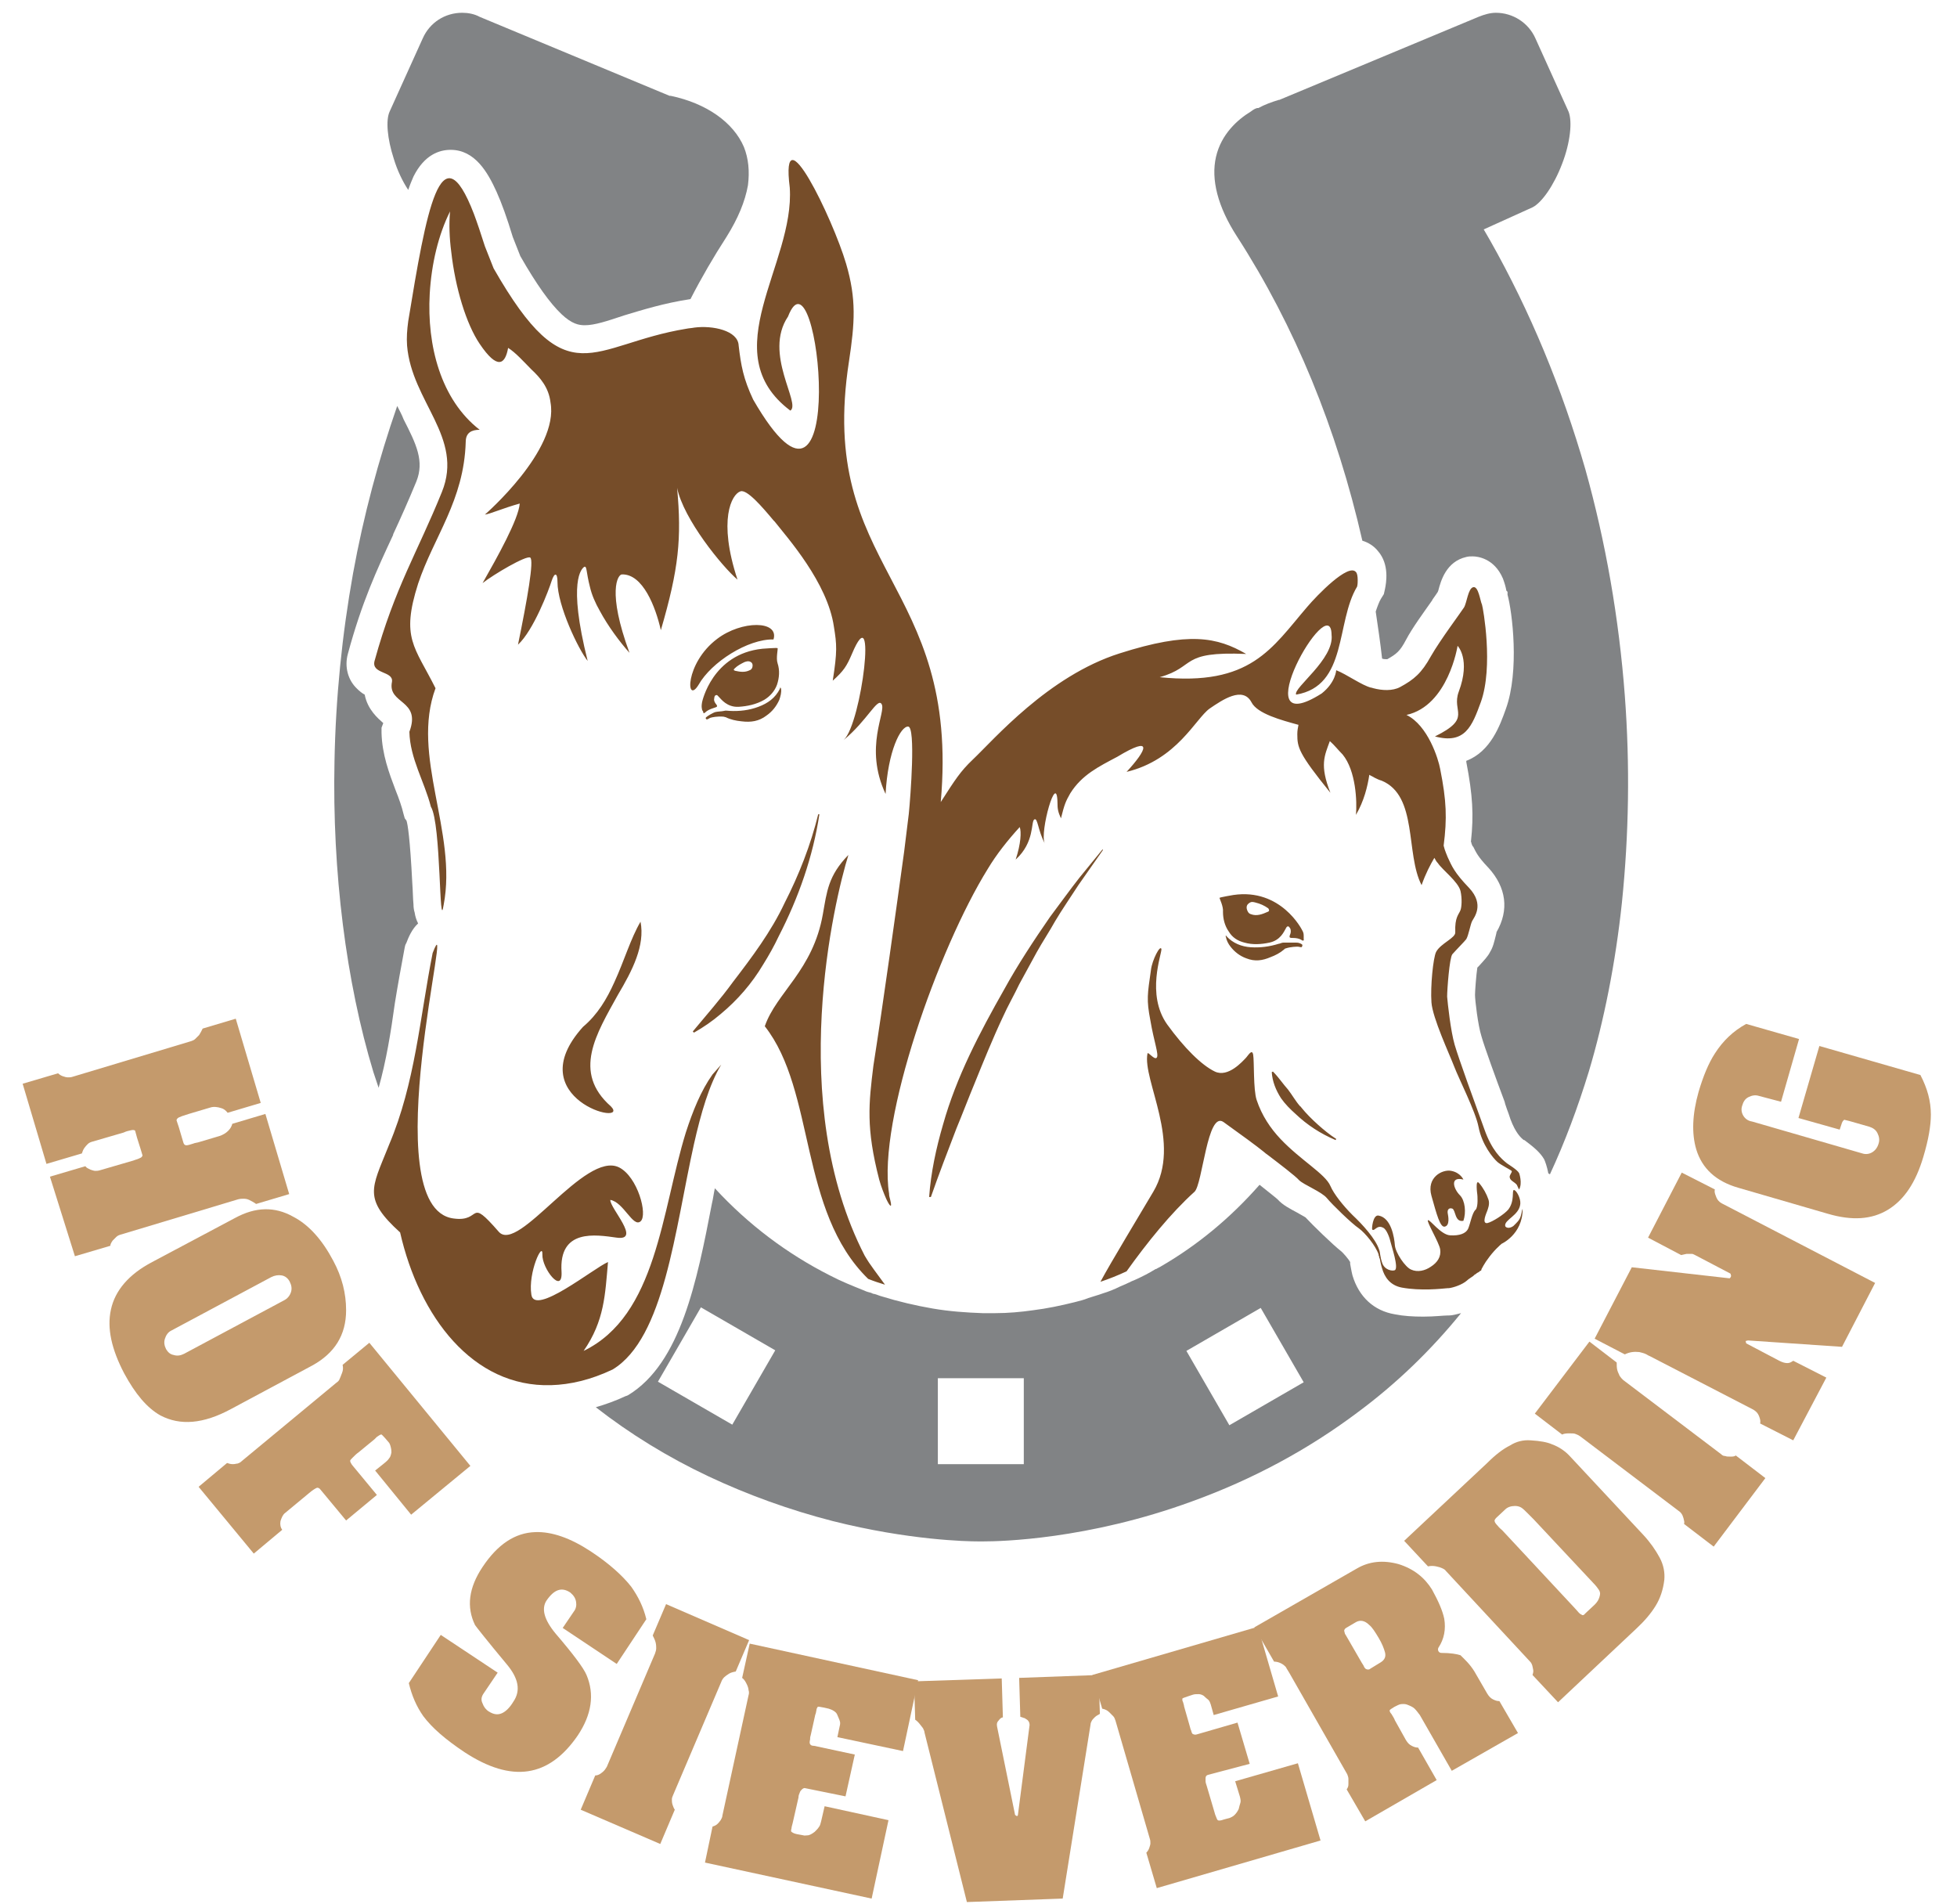
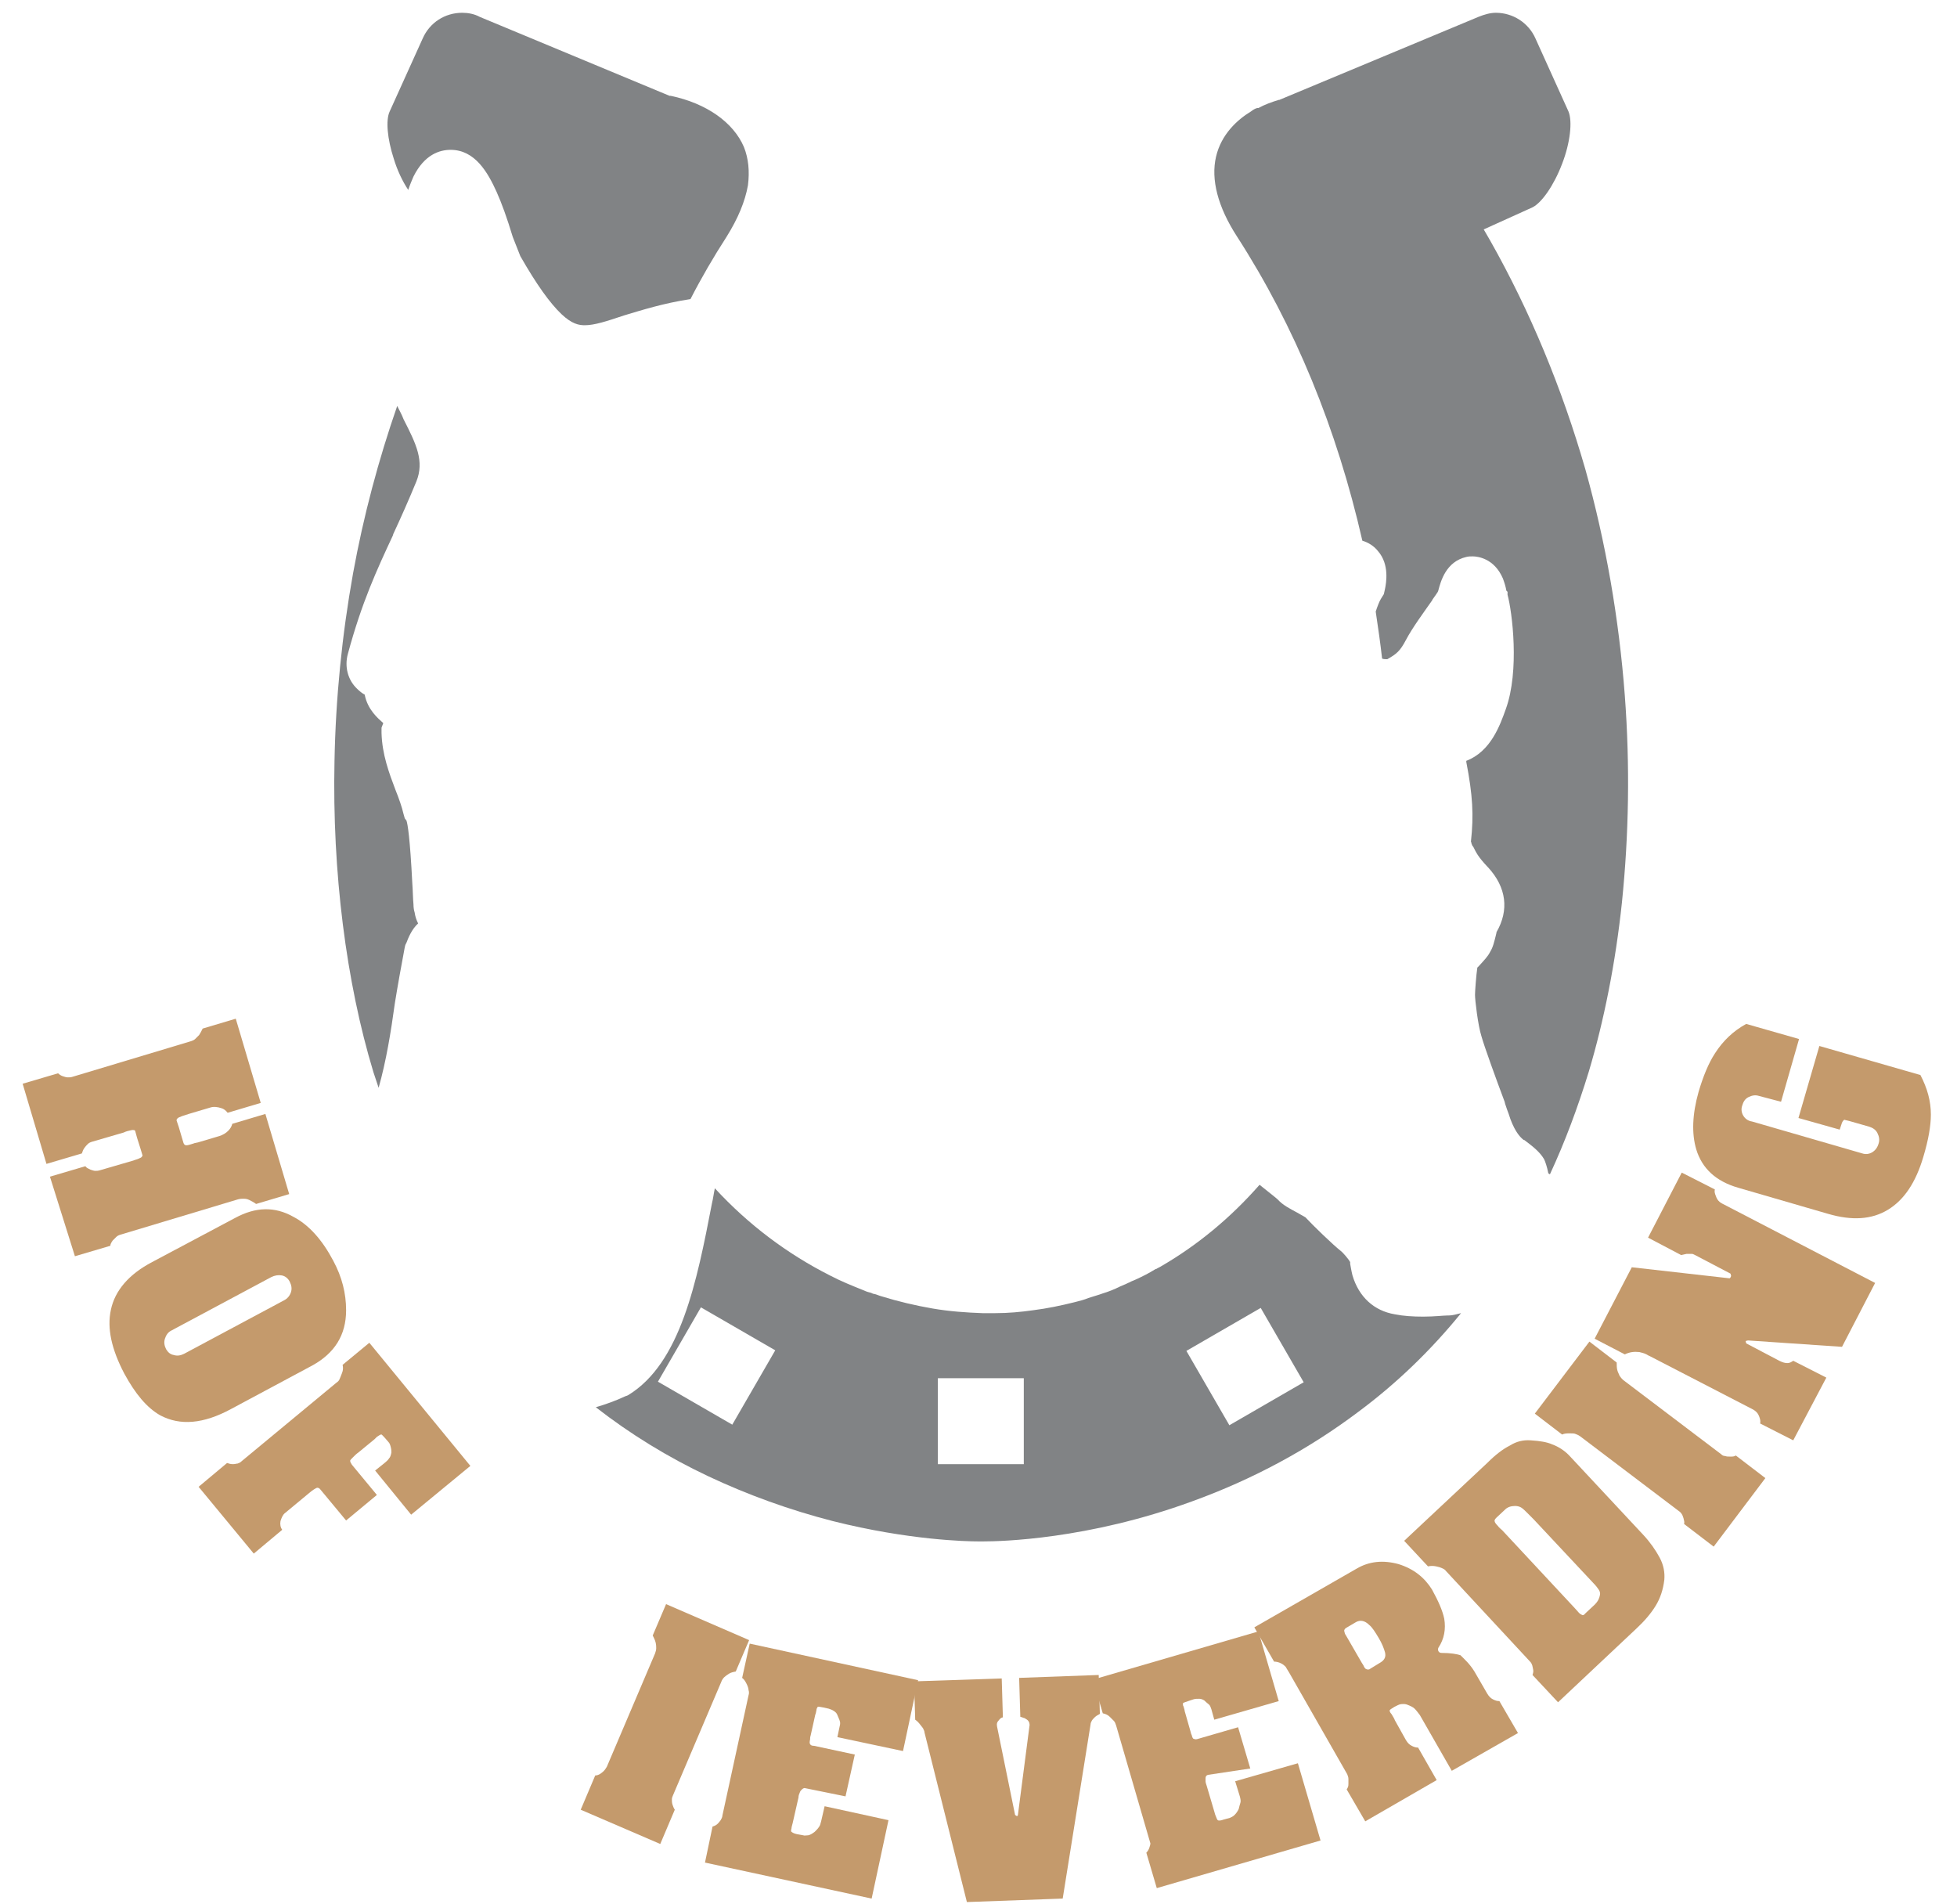
<svg xmlns="http://www.w3.org/2000/svg" version="1.1" id="Ebene_1" x="0px" y="0px" viewBox="0 0 337 327.8" style="enable-background:new 0 0 337 327.8;" xml:space="preserve">
  <style type="text/css">
	.st0{fill:#818385;}
	.st1{fill:#764D29;}
	.st2{fill:#C49A6C;}
</style>
  <path class="st0" d="M169.4,265.4c-0.3,0-0.4,0-0.4,0h-0.1l0,0l0,0l0,0l0,0h-0.1c0,0-0.2,0-0.4,0c-1.9,0-11.9-0.2-25-3.5  c-7.4-1.9-14.6-4.5-21.4-7.7c-7-3.3-13.5-7.3-19.4-11.9c1.7-0.5,3.4-1.1,5.1-1.9l0.3-0.1l0.2-0.1c9-5.5,11.8-19.5,14.4-33  c0.2-0.8,0.3-1.7,0.5-2.6c5.8,6.3,12.5,11.3,19.8,15c1.9,1,3.9,1.8,5.9,2.6c0.4,0.2,0.8,0.3,1.2,0.4c0.2,0.1,0.4,0.2,0.6,0.2  c0.4,0.1,0.8,0.3,1.2,0.4c2.9,0.9,5.9,1.6,8.8,2.1c2.9,0.5,5.8,0.7,8.6,0.8c0.3,0,0.6,0,0.9,0c0.4,0,0.9,0,1.3,0  c2.2,0,4.4-0.2,6.5-0.5c2.4-0.3,4.8-0.8,7.2-1.4c0.8-0.2,1.6-0.4,2.3-0.7c0.9-0.3,1.7-0.5,2.5-0.8c1-0.3,2-0.7,3-1.2  c0.2-0.1,0.5-0.2,0.7-0.3c0.3-0.1,0.6-0.3,0.9-0.4c0.3-0.2,0.7-0.3,1.1-0.5c1.1-0.5,2.3-1.1,3.4-1.8h0.1c0.3-0.2,0.6-0.3,0.9-0.5  c6.2-3.6,11.9-8.3,16.9-14c1.5,1.2,2.9,2.3,3.1,2.5c0.9,1,2.1,1.6,3.4,2.3l0,0c0.3,0.2,1.1,0.6,1.4,0.8c1.3,1.4,4.7,4.7,6.1,5.8  c0.4,0.3,1.4,1.5,1.6,1.9l0,0v0.1v0.1v0.1c0.1,0.5,0.2,1.2,0.4,2c1.1,3.7,3.7,6.1,7.3,6.7c1.5,0.3,3.1,0.4,4.9,0.4  c1.9,0,3.5-0.2,4.2-0.2h0.2l0,0c0.6,0,1.3-0.2,2.1-0.4c-5.2,6.4-11.1,12.1-17.7,17c-8.5,6.4-18.1,11.6-28.6,15.4  C187.3,265.1,172.2,265.4,169.4,265.4z M161.5,252.1h14.8v-14.8h-14.8V252.1z M204.3,232.6l7.4,12.8l12.8-7.4l-7.4-12.8L204.3,232.6  z M113.3,237.9l12.8,7.4l7.4-12.8l-12.8-7.4L113.3,237.9z M266.6,202v-0.1c-0.2-1-0.5-1.9-0.7-2.3c-0.7-1.2-1.8-2.1-3.4-3.3  c0,0,0,0-0.1,0c-0.5-0.4-1.4-1.2-2.3-3.6l-0.3-0.9c-0.2-0.5-0.4-1.1-0.6-1.7l-0.1-0.4c-1.5-4-3.5-9.5-4-11.3  c-0.6-1.9-1.1-6.2-1.1-7.1c0-0.6,0.2-3.4,0.4-4.7c0.1-0.1,0.2-0.2,0.3-0.3c0.9-1,1.5-1.6,1.9-2.4c0.5-0.8,0.7-1.7,1-2.9  c0-0.1,0.1-0.3,0.1-0.5c2.2-3.8,1.7-7.7-1.4-11.1l0,0l-0.1-0.1c-1.7-1.8-2-2.5-2.5-3.5l-0.1-0.1c-0.1-0.1-0.1-0.3-0.2-0.4v-0.1  c0-0.1-0.1-0.2-0.1-0.3c0.5-4.6,0.3-8-0.8-13.7l0,0c0,0,0-0.1,0-0.2c4.2-1.6,5.8-6.1,6.8-8.9c2.4-6.6,1.1-16.8,0.3-19.7v-0.5  l-0.2-0.2c-0.1-0.6-0.3-1.3-0.6-2.1c-1.5-3.5-4.4-3.8-5.2-3.8c-0.4,0-0.7,0-1.1,0.1c-3.5,0.8-4.4,4.2-4.8,5.7l0,0  c0,0.1-0.1,0.2-0.1,0.3c-0.2,0.3-0.6,0.9-0.9,1.3l-0.1,0.2c-1.4,2-3.4,4.7-4.5,6.8c-1,1.9-1.6,2.4-3.2,3.3c0,0-0.1,0-0.2,0  c-0.2,0-0.4,0-0.7-0.1c-0.3-2.7-0.7-5.4-1.1-8.1c0.3-0.9,0.6-1.7,0.9-2.2l0.5-0.8l0.2-0.9c0.2-1,0.8-4.2-1.2-6.5  c-0.7-0.9-1.7-1.5-2.7-1.8C230.2,73.8,223,56.2,213,40.7c-3.3-5.1-4.5-9.8-3.6-13.7s3.7-6.4,6-7.8l0,0l0,0c0.4-0.3,0.7-0.5,1.1-0.6  h0.1h0.1c1.1-0.6,2.2-1,3.5-1.4h0.1l34.3-14.3l0,0c1-0.4,2-0.7,3-0.7c2.9,0,5.6,1.7,6.8,4.4l5.7,12.6c0.7,1.7,0.3,5.4-1.1,9  c-1.4,3.7-3.5,6.7-5.1,7.5l-8.4,3.8l1.1,1.9c6.9,12.2,12.4,25.5,16.4,39.4c3.5,12.5,5.8,25.7,6.8,39c0.9,12,0.7,23.9-0.5,35.6  c-1.1,10.4-3.1,20.4-5.7,29.1c-1.9,6.2-4.1,12.1-6.7,17.7L266.6,202z M65.2,187.3c-0.3-0.9-0.6-1.8-0.9-2.7  c-4.7-15.5-7.1-34.5-6.7-53.5c0.2-10.9,1.3-21.8,3.2-32.4c1.8-9.9,4.4-19.6,7.6-28.8c0.4,0.8,0.8,1.5,1.1,2.3l0,0  c2.2,4.3,3.6,7.2,2.2,10.7c-1.4,3.4-2.7,6.3-4,9.1v0.1c-2.8,6-5.4,11.6-7.8,20.5c-0.6,2.2,0,4.5,1.6,6c0.4,0.4,0.9,0.8,1.3,1  c0.5,2.6,2.3,4.1,3.2,4.9l-0.3,0.8v0.9c0.1,3.7,1.3,6.9,2.4,9.8l0,0c0.6,1.5,1.1,2.9,1.4,4.2l0.2,0.7l0.3,0.4  c0.2,0.6,0.6,2.9,1,10.8l0,0c0.1,1.3,0.1,2.6,0.2,3.6c0,0.6,0.1,1.1,0.2,1.4c0.1,0.7,0.3,1.3,0.6,1.9c-1.1,1-1.7,2.5-2,3.3l-0.2,0.4  l-0.1,0.4c-0.6,3.2-1.2,6.5-1.7,9.6C67.3,177.8,66.5,182.7,65.2,187.3z M100.7,56c-1,0-2.2-0.2-4-1.9c-2-1.9-4.3-5.1-7.1-10  l-1.3-3.3c-1-3.3-1.9-5.8-2.8-7.8c-1.5-3.3-3.7-7.2-7.9-7.2c-1.9,0-4.5,0.8-6.4,4.6c-0.3,0.7-0.6,1.4-0.9,2.3  c-1-1.5-1.9-3.4-2.5-5.4c-1.1-3.4-1.4-6.6-0.7-8.1l5.7-12.6c1.2-2.7,3.8-4.4,6.8-4.4c1,0,2.1,0.2,3,0.7l0,0l32.7,13.6h0.2  c6.2,1.3,10.8,4.6,12.6,8.8c0.8,2,1,4.2,0.7,6.6c-0.5,2.8-1.7,5.7-3.7,8.9c-2.2,3.4-4.3,7-6.2,10.7c-4.6,0.7-8.4,1.9-11.4,2.8l0,0  C104.5,55.3,102.4,56,100.7,56z" />
-   <path class="st1" d="M224.2,160.1c0,0-3.6-7.2-11.8-6c0,0-2.4,0.4-2.4,0.5s0.7,1.5,0.6,2.4c0,1.2,0.3,2.4,1,3.4  c0.6,1,1.5,1.6,2.7,1.9c1.4,0.4,2.9,0.3,4.3,0c1.9-0.4,2.5-1.9,2.8-2.4c0.1-0.2,0.2-0.4,0.4-0.4s0.3,0.3,0.4,0.4  c0.1,0.3,0.1,0.6,0,0.9c-0.3,0.7-0.1,0.7,0.5,0.7c0.5,0,1.1,0.1,1.5,0.4c0.1,0.1,0.4,0.1,0.3-0.2c0-0.1,0-0.3,0-0.4  C224.5,160.8,224.5,160.6,224.2,160.1z M218.3,157c-0.9,0.4-1.9,0.8-2.9,0.4c-0.4-0.1-0.6-0.5-0.7-0.9c-0.1-0.5,0.1-0.8,0.4-1  c0.4-0.3,0.7-0.2,1.1-0.1c0.8,0.2,1.5,0.5,2.2,1C218.6,156.7,218.6,156.9,218.3,157z M261.9,209.3c-0.2,0.8-0.7,1.2-1.3,1.8  c-0.7,0.5-1.3,0.3-1.4,0c-0.2-1.1,2.4-1.8,2.6-3.8c0.1-1-0.7-2.4-1.1-2.4s0.2,1.9-1,3.4c-0.7,0.8-2.7,2.1-3.6,2.3  c-1,0.1-0.1-1.8,0-2.1s0.5-1.2,0.2-2c-0.3-0.9-0.9-2-1.6-2.8s-0.3,2-0.3,2s0.2,2.1-0.3,2.6c-0.6,0.5-0.9,2.4-1.3,3.3  c-0.4,0.8-1.5,1.2-3.1,1.1s-3.5-2.8-3.8-2.6s1.9,3.8,2.1,5c0.2,1.3-0.5,2.3-1.6,3c-1,0.7-2.3,1-3.4,0.5c-1-0.4-2.7-2.9-2.8-4.2  c-0.1-1.3-0.6-4.7-2.8-5.1c-1-0.2-1.2,2.3-1.1,2.4c0.4,0.4,0.8-0.9,1.9-0.3c0.6,0.3,1.1,1.7,1.3,2.6c0.1,0.5,1.4,4.3,0.7,4.7  c-0.4,0.2-1.8,0-2.2-1.3c-0.4-1.2-0.3-1.7-0.5-2.2c-0.6-1.9-2.9-4.4-4.6-6c-1.6-1.6-3.2-3.6-3.8-5c-0.9-2.1-5.1-4.4-8.6-8.1  c-1.7-1.8-3.2-4-4.1-6.7c-0.6-1.8-0.4-6.7-0.6-7.8c-0.2-1.1-0.9,0.2-1.3,0.6c-0.5,0.5-3,3.4-5.3,2.3s-5.3-4.1-8.2-8.1  c-3.7-5.2-0.9-12.2-1-13c-0.2-0.8-1.6,1.9-1.8,3.6c-0.6,4.2-0.8,5.1-0.1,8.7c0.6,3.6,1.5,5.9,1.1,6.4s-1.5-1.1-1.6-0.7  c-0.9,4.6,6,15.4,1,23.8c-2,3.4-7.4,12.3-9.1,15.5c1.5-0.5,3-1.1,4.5-1.8c3.5-4.9,7.6-10,11.7-13.7c1.4-1.3,2.2-14,5-12  s5.8,4.2,6.9,5.1c0.2,0.2,0.5,0.4,0.9,0.7c1.7,1.3,4.6,3.5,5.2,4.2c0.8,0.8,3.9,2,4.8,3.1c0.9,1.1,4.3,4.4,5.5,5.2  c1.1,0.8,2.9,3,3.4,4.5v0.1c0,0.1,0.1,0.2,0.1,0.3l0,0c0,0.1,0,0.2,0.1,0.3c0.1,0.5,0.2,1.1,0.4,1.7c0.4,1.4,1.3,2.9,3.4,3.3  c3.3,0.6,6.8,0.2,7.9,0.1c0.1,0,0.2,0,0.2,0c0.8-0.1,2.3-0.6,3.1-1.3c0.3-0.3,0.7-0.5,1.1-0.8l0.1-0.1c0.1-0.1,0.2-0.2,0.3-0.2l0,0  c0.1-0.1,0.2-0.2,0.4-0.3c0.1,0,0.1-0.1,0.2-0.1l0.1-0.1c0.1-0.1,0.1-0.1,0.2-0.1l0,0l0,0l0,0c0.1-0.1,0.1-0.1,0.1-0.2  s0.1-0.2,0.2-0.4c0-0.1,0.1-0.1,0.1-0.2c0.5-0.9,1.6-2.4,2.7-3.4c0.1-0.1,0.1-0.1,0.2-0.2c0.1-0.1,0.2-0.1,0.2-0.2  c0,0,3.7-1.6,3.7-6C262.1,208.2,262.1,208.6,261.9,209.3z M224.2,162.6c-0.3-0.2-0.6-0.3-1-0.3s-0.7,0-1.1,0c-0.4,0-0.7,0-1.1,0  c-0.3,0-0.6,0.2-0.8,0.2c-1.6,0.5-3.2,0.7-4.8,0.6s-3.1-0.7-4.2-1.9c0,0-0.1-0.2-0.1-0.1c0,0-0.1,0.1,0,0.2c0.1,0.6,0.4,1.2,0.8,1.7  c0.7,0.9,1.6,1.6,2.7,2c1.5,0.6,2.8,0.4,4.2-0.2c0.8-0.3,1.6-0.7,2.3-1.3c0.1-0.1,0.2-0.2,0.3-0.2c0.9-0.3,1.9-0.3,2.1-0.3  c0.2,0,0.7,0.2,0.7,0C224.3,162.8,224.3,162.7,224.2,162.6z M226.9,193.6c-1-0.9-2-1.9-2.8-2.9c-0.1-0.1-0.1-0.2-0.2-0.2  c-0.8-0.9-1.4-2-2.1-2.9c-0.9-1-1.6-2.1-2.6-3.1l-0.2,0.1c0.1,1.6,0.7,3.1,1.6,4.5c0.7,1,1.6,1.9,2.5,2.7l0,0c2,1.9,4.3,3.4,6.9,4.5  l0.1-0.2C229,195.4,227.9,194.5,226.9,193.6z M261.6,202c-0.3-0.6-2-1.6-2.1-1.7c-1-0.8-2.6-2.2-3.9-5.9c-1.6-4.4-4.4-12.1-5.1-14.5  s-1.2-7.1-1.3-8.3c0-1.2,0.4-6.7,0.9-7.3c0.8-0.9,2.1-2.2,2.4-2.6c0.4-0.7,0.7-2.5,1-3.1s2.2-2.8-0.5-5.7c-2.6-2.7-3-3.8-3.7-5.3  c-0.1-0.3-0.5-1.1-0.7-2c0.6-4.7,0.5-7.7-0.6-13.2c-0.3-1.7-2.1-7.5-5.8-9.3c7.2-1.6,8.8-11.9,8.8-11.9s2.3,2.3,0.2,7.9  c-1.3,3.5,2.4,4.5-4.1,7.7c5.2,1.4,6.4-1.8,7.9-5.9c2.2-6.1,0.4-16.2,0.2-16.8c-0.3-0.6-0.6-3.2-1.5-3s-1.1,2.7-1.6,3.5  s-4.1,5.6-5.7,8.4c-1.6,2.9-2.9,4-5.3,5.3c-1.3,0.7-3.1,0.6-4.6,0.2c-0.1,0-0.2-0.1-0.4-0.1c-1.6-0.4-4.2-2.3-6-3c0,0-0.1,2.1-2.5,4  c-13.9,8.8,1.6-18.4,1.7-10.1c0.5,4.2-6.7,9.2-6.1,10.3c8.9-1.5,6.8-12.5,10.5-18.6c0.1-0.4,0.1-0.8,0.1-1.1l0,0  c0-0.7-0.1-1.2-0.3-1.4c-1.3-1.6-6.7,4-8.4,6c-6.1,7.1-9.7,13.7-25.4,12.1c6.4-1.8,3.3-4.5,14.9-4c-5-2.9-9.9-3.9-21.8-0.1  c-12.3,3.9-21.7,14.9-25.3,18.3c-2.1,2-3,3.4-5.5,7.3c3.4-38.2-21.4-39.8-15.8-75.9c1-6.6,1.3-10.7-0.5-16.8  c-2.3-7.8-11.4-26.6-9.7-13.1c0.9,13.2-13.2,28.4,0.1,38.4c1.9-1.2-4.7-9.8-0.4-16.2c5.3-13.7,10.9,43.6-6,14.3  c-1.7-3.6-2.1-5.9-2.5-9.3c-0.1-2.6-4.5-3.5-7.6-3.1c-0.5,0.1-0.9,0.1-1.4,0.2c-16.5,2.7-20.4,12-33.2-10.4l-1.5-3.8  c-0.7-2.2-1.3-4-1.9-5.6c-5.7-14.8-8.2-0.4-11.3,18.5c-0.2,1.5-0.3,2.8-0.2,4.2c0.8,9.7,9.8,15.8,6,25.2  c-4.2,10.4-8.1,16.4-11.6,29.1c-0.6,2.3,3.3,1.7,3,3.6c-0.8,3.9,5.1,3,3,8.6c0.1,4.6,2.6,8.6,3.7,12.9c1.8,2.9,1.4,22.2,2.2,16.9  c2.4-12.5-5.7-25.7-1.4-37.3c-3.6-7.2-6-8.6-3-18c2.7-8.1,7.9-14.3,8.2-24.4c0-1.6,1-2.1,2.4-2.1c-6.7-5.2-9.1-14.5-8.6-23.4  c0.3-5.2,1.5-10.2,3.5-14.2c-0.2,2.2-0.1,4.6,0.2,6.9c0.7,6.3,2.6,12.5,4.9,15.9c3.1,4.6,4.4,3.5,4.9,0.7c1.3,0.8,2.8,2.5,4,3.7  c1.5,1.4,3,3.1,3.3,5.7c1.5,8.2-11.3,19.3-11.3,19.3c0.9-0.1,3.1-1.1,6-1.9c-0.2,2.7-3.9,9.3-6.4,13.7c1.9-1.5,7.5-4.8,8.2-4.4  s-0.5,7.2-2.1,15c2.7-2.5,5.3-9.4,5.8-11c0.5-1.5,1-1.4,1,0.2c0,4.1,3.6,11.6,5.2,13.6c-3.5-13.9-1-15.9-0.6-16.2  c0.5-0.2,0.3,0.8,1,3.5c0.3,1.3,0.9,2.7,1.7,4.1c1.4,2.6,3.4,5.3,5.1,7.2c-3.9-10.6-2-13.5-1.3-13.5c3.6-0.1,5.8,5.6,6.7,9.6  c3.1-10.6,3.6-15.8,2.8-24.5c1.1,5.4,7.8,13.6,10.4,15.8c-3.4-10.3-1-14.7,0.5-15.2c1.1-0.4,3.7,2.6,5.7,5c0.1,0.1,0.1,0.1,0.2,0.2  c2.2,2.8,9.1,10.5,10.2,18.1c0.5,3.1,0.6,4.2-0.2,9.3c1.9-1.7,2.4-2.5,3.3-4.6c4.4-10.5,1.7,11.9-1.4,14.8c4-3.3,5.8-7.3,6.5-6.2  c0.9,1.3-3.1,7.4,0.7,15.5c0.4-7.4,2.6-11.7,3.9-11.6s0.4,12,0.1,15c-0.1,0.8-0.4,3.2-0.8,6.5c-1.3,9.5-3.7,26.7-5.3,36.9  c-0.8,6.5-1.3,10.7,1,19.6c0.3,1.1,0.8,2.4,1.2,3.3c0.6,1.3,1.1,1.8,0.7,0.2c-0.1-0.4-0.2-0.7-0.2-1.1c-2-12.6,8.5-42.2,17-55.9  c1.5-2.5,3.4-4.9,5.5-7.2c0.3,0.8,0.2,2.9-0.7,5.6c3.3-3,2.6-6.5,3.2-6.9c0.6-0.4,0.6,1.8,1.8,4.1c-0.9-1.9,2.1-12.6,2.2-7  c0,1.1,0.1,1.6,0.6,2.7c0.6-2.4,0.8-2.9,1.6-4.3c2-3.2,4.9-4.6,8.1-6.3c6.3-3.8,5.1-1.2,1.6,2.6c8.7-2.1,11.9-9.2,14.3-10.9  c2.2-1.5,5.7-3.9,7.2-1.1c1,2,5.2,3.1,8.1,3.9c-0.1,0.5-0.2,1-0.2,1.6c0,2.3,0.2,3.3,5.7,10.1c-1.9-4.8-1-6.4-0.1-8.9  c0.8,0.7,1.4,1.5,2.2,2.3c2.3,2.8,2.5,8.1,2.3,10.4c1.4-2.4,2-4.9,2.3-6.9c0.3,0.2,0.6,0.3,0.9,0.5c0.4,0.2,0.8,0.4,1.2,0.5  c6.3,2.6,4.1,12.6,6.9,18c0.7-2,1.5-3.5,2.2-4.7c0.2,0.4,0.4,0.7,0.6,0.9c0.8,1.2,3.5,3.2,3.9,4.8c0.3,1.3,0.2,2.8,0,3.3  c-0.3,0.8-1,1.2-0.9,3.8c0.1,1-2.5,1.9-3.3,3.4c-0.5,1-1,5.9-0.8,8.7c0.2,2.7,3.1,8.9,3.9,11s3.7,7.8,4.2,10.4  c0.6,3.1,2.5,5.4,3.3,6.1c0.6,0.5,2.2,1.3,2.4,1.5s-0.5,0.8-0.3,1.2c0.1,0.5,0.8,0.7,1.2,1.2c0.1,0.2,0.4,0.9,0.4,0.8  C262.2,203.7,261.6,202,261.6,202z M251.4,205.8c-1.1-1.1-1.8-3.3,0.6-2.7c0,0-0.5-1.2-2.1-1.5c-1.5-0.3-4.3,1.1-3.4,4.3  s1.5,5.5,2.3,5.3c0.9-0.2,0.6-1.8,0.5-2.3c-0.1-0.6,0.2-1,0.8-0.8c0.6,0.3,0.4,2.4,1.9,2.1C252.5,208.8,252.3,206.7,251.4,205.8z   M148.9,216.2c-13.6-26.4-5.2-61.3-2.8-69c-3.5,3.6-3.7,6.3-4.4,10.2c-1.7,9.7-8,13.5-10,19.3c8.8,11.2,5.8,31.8,17.8,43.5  c1,0.4,1.9,0.7,2.9,1C149,216.6,149.6,217.3,148.9,216.2z M122.7,185c-2,2.8-3.4,6.3-4.6,10c-4.2,13.6-5,31.5-17.6,37.6  c3.6-5.2,3.7-9.7,4.2-15.3c-2.4,1-12.7,9.4-13.2,5.6c-0.6-3.8,2-9.3,1.9-6.9s3.5,7,3.3,3c-0.5-7.5,5.9-6.4,9.5-5.9  c4.3,0.6-1.2-5.1-1.1-6.5c2.3,0.4,3.9,4.8,5.2,3.7c1.3-1.1-0.5-7.7-3.7-9.3c-5.9-2.9-17.3,14.9-20.7,11.1c-5.4-6.2-2.8-1.6-7.8-2.3  c-13.9-1.8,0.6-56.6-3.6-45.7c-2.2,11.1-3,22.4-7.5,33c-0.1,0.2-0.1,0.3-0.2,0.5c-2.8,7-4.3,8.8,2.1,14.6  c3.3,14.5,12.5,26.7,26,26.3c3.3-0.1,6.8-0.9,10.6-2.7c8.9-5.4,10.7-24,14-38.8c1.2-5.3,2.6-10.2,4.7-13.7  C123.6,184,123.5,184.1,122.7,185z M140.9,140.2c-1.3,5.3-3.3,10.4-5.8,15.3c-2.3,4.9-5.6,9.3-8.9,13.6c-2.1,2.9-4.5,5.6-6.9,8.5  l0.2,0.2c1.6-0.9,3.2-2,4.6-3.2c2.9-2.4,5.4-5.3,7.3-8.5c1-1.6,1.9-3.2,2.7-4.9c3.4-6.6,5.9-13.7,7-21L140.9,140.2L140.9,140.2z   M189.9,146.2c-0.9,1.1-3.1,3.8-4,4.9c-1.5,1.9-3.6,4.8-5.1,6.8c-2.7,3.9-5.6,8.3-7.9,12.5c-4.2,7.4-8.2,15-10.5,23.2  c-1.2,4.1-2.1,8.3-2.4,12.5h0.3c1.4-4,2.9-7.9,4.4-11.8c1-2.4,2.1-5.3,3.1-7.7c1.5-3.7,3.2-7.9,4.9-11.5c0.8-1.8,2-3.9,2.8-5.6  c0.7-1.3,2.3-4.2,3-5.5c1-1.8,2.2-3.6,3.2-5.4c1-1.7,2.9-4.5,4-6.2c1.1-1.6,3.1-4.4,4.2-6V146.2z M110.3,158.7  c-1.7,2.9-2.8,6.7-4.5,10.4l0,0c-1.3,2.9-2.9,5.6-5.4,7.7c-11.2,12.4,8.3,17.3,4.8,13.7c-6.7-5.9-2.5-12.5,1.2-19.2  C108.9,167.1,111.1,162.8,110.3,158.7z M133.9,114.2c-0.3-0.9,0.1-2.5,0-2.6c0-0.1-2.6,0.1-2.6,0.1c-8.7,0.9-10.4,9.2-10.4,9.2  c-0.1,0.6-0.1,0.8,0,1.3c0,0.1,0.2,0.3,0.2,0.4c0,0.3,0.2,0.2,0.3,0.1c0.4-0.4,0.9-0.6,1.5-0.8s0.8-0.2,0.3-0.8  c-0.2-0.3-0.3-0.6-0.2-0.9c0-0.2,0.1-0.5,0.3-0.5c0.2-0.1,0.3,0.1,0.5,0.3c0.4,0.4,1.4,1.8,3.4,1.7c1.5-0.1,3-0.4,4.4-1.2  c1-0.6,1.8-1.5,2.2-2.6C134.2,116.7,134.3,115.4,133.9,114.2z M129.6,114.6c0,0.4-0.2,0.7-0.5,0.8c-0.8,0.4-1.6,0.3-2.5,0.1  c-0.3-0.1-0.3-0.2-0.1-0.4c0.5-0.5,1.1-0.8,1.7-1.1c0.3-0.1,0.6-0.2,0.9-0.1S129.6,114.2,129.6,114.6z M123.5,110  c-5.6,4.2-5.4,11.5-3.2,7.9c2.2-3.9,8.5-7.9,12.9-7.8C134.2,106.8,127.7,106.8,123.5,110z M134.5,118.6c0-0.1-0.1-0.2-0.1-0.2  c-0.1,0-0.1,0.1-0.1,0.2c-0.8,1.6-2.1,2.5-3.7,3.1s-3.3,0.8-5,0.7c-0.3,0-0.6-0.1-0.9,0c-0.4,0.1-1.1,0.1-1.5,0.2s-1.4,0.7-1.6,0.9  c-0.1,0.1-0.1,0.2,0,0.3c0.1,0.2,0.5-0.1,0.7-0.2c0.3-0.1,1.3-0.3,2.3-0.2c0.1,0,0.3,0.1,0.4,0.1c0.8,0.4,1.7,0.6,2.7,0.7  c1.6,0.2,3,0,4.3-1c1-0.7,1.7-1.6,2.2-2.7C134.4,119.9,134.6,119.2,134.5,118.6z" />
  <g>
    <path class="st2" d="M8.6,202.6l6.1-1.8c0.2,0.3,0.5,0.4,0.9,0.6c0.3,0.1,0.6,0.2,0.8,0.2s0.5,0,0.8-0.1l5.5-1.6   c0.1,0,0.3-0.1,0.6-0.2c0.4-0.1,0.8-0.3,1-0.4c0.2-0.2,0.3-0.3,0.2-0.5l-0.3-1l-0.6-1.9l-0.3-1.1c0-0.2-0.3-0.3-0.7-0.2   c-0.5,0.1-0.9,0.2-1.3,0.4l-5.5,1.6c-0.3,0.1-0.5,0.2-0.7,0.4s-0.4,0.4-0.6,0.7s-0.3,0.6-0.4,0.9L8,200.4l-4.1-13.8l6.1-1.8   c0.2,0.2,0.5,0.4,0.8,0.5s0.6,0.2,0.9,0.2s0.5,0,0.8-0.1l20.3-6.1c0.3-0.1,0.6-0.2,0.8-0.4s0.5-0.5,0.7-0.7   c0.2-0.3,0.4-0.7,0.6-1.1l5.7-1.7l4.3,14.5l-5.7,1.7c-0.3-0.4-0.7-0.7-1.1-0.8c-0.6-0.2-1.3-0.3-1.9-0.1l-3.7,1.1   c-1,0.3-1.5,0.5-1.7,0.6s-0.4,0.3-0.4,0.5l0.4,1.2l0.5,1.7l0.3,1c0.1,0.3,0.3,0.4,0.5,0.4s0.6-0.1,1.2-0.3c0.2-0.1,0.4-0.1,0.8-0.2   l3.7-1.1c0.6-0.2,1.1-0.5,1.5-0.9s0.6-0.8,0.7-1.2l5.7-1.7l4.1,13.8l-5.7,1.7c-0.4-0.3-0.8-0.5-1.2-0.7s-0.8-0.2-1-0.2   s-0.5,0-0.9,0.1l-20.3,6.1c-0.3,0.1-0.5,0.2-0.7,0.4c-0.1,0.1-0.3,0.3-0.6,0.6c-0.2,0.3-0.4,0.6-0.4,0.9l-6.1,1.8L8.6,202.6z" />
    <path class="st2" d="M21.4,236.5c-2.2-4.2-3-7.8-2.3-11c0.7-3.3,3.1-6.1,7.1-8.2l14.3-7.6c3.5-1.9,6.8-2,10-0.2   c2.7,1.4,5,4,6.9,7.6c1.5,2.8,2.2,5.6,2.2,8.5c0,4.3-2,7.4-5.8,9.5l-14,7.5c-4.8,2.6-8.8,2.9-12.2,1.1   C25.3,242.4,23.3,240,21.4,236.5z M48.9,223.9c0.6-0.3,1-0.8,1.2-1.4s0.1-1.2-0.2-1.8c-0.3-0.6-0.8-1-1.4-1.1s-1.2,0-1.8,0.3   l-17.2,9.2c-0.6,0.3-0.9,0.8-1.1,1.4s-0.1,1.2,0.2,1.8c0.3,0.5,0.7,0.9,1.3,1c0.6,0.2,1.2,0.1,1.8-0.2L48.9,223.9z" />
    <path class="st2" d="M70.8,260.8l-6.2-7.6l1.5-1.2c0.5-0.4,0.8-0.7,0.9-0.9c0.2-0.2,0.3-0.5,0.4-1c0-0.2,0-0.5-0.1-0.9   s-0.2-0.7-0.4-0.9l-0.6-0.7c-0.4-0.4-0.6-0.7-0.7-0.6c-0.1,0-0.4,0.2-0.7,0.4c-0.2,0.2-0.3,0.3-0.4,0.4l-2.8,2.3   c-0.3,0.2-0.6,0.5-0.9,0.8s-0.5,0.5-0.5,0.6c0,0.2,0.1,0.4,0.3,0.7l4.3,5.2l-5.3,4.4l-4.4-5.3c-0.2-0.3-0.5-0.4-0.7-0.3   s-0.6,0.3-1.3,0.9l-4.1,3.4c-0.4,0.3-0.6,0.8-0.8,1.4c-0.1,0.6,0,1.1,0.3,1.5l-4.9,4.1L34.2,256l4.9-4.1c0.3,0.1,0.6,0.2,1,0.2   s0.6-0.1,0.8-0.1c0.3-0.1,0.5-0.2,0.7-0.4l16.3-13.5c0.3-0.2,0.5-0.4,0.6-0.7c0.1-0.2,0.2-0.5,0.4-1s0.2-0.9,0.1-1.4l4.6-3.8   L81,252.4L70.8,260.8z" />
-     <path class="st2" d="M80,301.7c-3.3-2.2-5.6-4.2-7.1-6.2c-1.2-1.7-2-3.6-2.5-5.7l5.5-8.3l9.8,6.5l-2.5,3.7c-0.3,0.5-0.4,1-0.1,1.6   c0.2,0.6,0.6,1.1,1.1,1.4c0.8,0.5,1.5,0.6,2.2,0.3c0.7-0.3,1.4-1,2-2c1.3-1.9,0.9-4-1.1-6.4c-3.5-4.2-5.3-6.5-5.5-6.8   c-1.5-3.1-1.1-6.4,1.3-10c2.6-3.9,5.6-5.9,9.1-6c2.8-0.1,6,1,9.5,3.3c3.2,2.1,5.5,4.2,7,6.1c1.2,1.7,2.1,3.5,2.6,5.6l-5.1,7.7   l-9.3-6.2l1.9-2.8c0.4-0.5,0.5-1.1,0.4-1.7s-0.4-1.1-1-1.6c-1.5-1-2.8-0.5-4.1,1.4c-0.9,1.4-0.4,3.3,1.6,5.7c3,3.5,4.8,5.9,5.3,7.1   c1.4,3.3,0.9,6.8-1.5,10.4C94.5,306.1,88.1,307,80,301.7z" />
    <path class="st2" d="M100,311.6l2.5-5.9c0.3,0,0.6-0.1,0.9-0.3s0.5-0.4,0.6-0.5c0.2-0.2,0.3-0.4,0.5-0.7l8.3-19.5   c0.1-0.3,0.2-0.6,0.2-0.9c0-0.2,0-0.6-0.1-1s-0.3-0.8-0.5-1.2l2.3-5.4l14.3,6.2l-2.3,5.4c-0.5,0.1-0.9,0.2-1.2,0.4   c-0.3,0.2-0.6,0.4-0.8,0.6s-0.4,0.5-0.5,0.8l-8.3,19.5c-0.1,0.2-0.2,0.5-0.2,0.7s0,0.6,0.1,0.9s0.2,0.6,0.4,0.9l-2.5,5.9L100,311.6   z" />
    <path class="st2" d="M138.7,307.9c-0.3-0.1-0.5,0.1-0.7,0.3c-0.1,0.1-0.2,0.2-0.3,0.5c-0.1,0.2-0.2,0.5-0.2,0.8l-1,4.4   c-0.1,0.4-0.2,0.7-0.2,0.9c-0.1,0.3-0.1,0.6,0,0.6c0.1,0.1,0.4,0.3,0.9,0.4l1.1,0.2c0.2,0.1,0.6,0,0.9,0c0.4-0.1,0.7-0.3,1.1-0.6   c0.3-0.3,0.6-0.6,0.7-0.8c0.2-0.2,0.3-0.6,0.4-1l0.6-2.6l11,2.4l-2.9,13.5l-28.7-6.2l1.3-6.2c0.3-0.1,0.6-0.2,0.9-0.5   s0.4-0.5,0.5-0.6c0.1-0.2,0.3-0.5,0.3-0.8l4.5-20.7c0.1-0.3,0.1-0.6,0-0.9c0-0.2-0.1-0.6-0.3-1s-0.4-0.8-0.8-1.1l1.3-5.9l29,6.3   l-2.6,12.2l-11.3-2.4l0.4-1.9c0.1-0.3,0.1-0.7,0-0.9c0-0.1-0.2-0.5-0.4-1c-0.1-0.3-0.3-0.5-0.6-0.7s-0.6-0.3-0.9-0.4l-0.9-0.2   c-0.6-0.1-0.9-0.2-1-0.1c-0.1,0.2-0.2,0.3-0.2,0.5c-0.1,0.4-0.1,0.7-0.2,0.8l-0.8,3.6c-0.1,0.3-0.1,0.5-0.1,0.7   c-0.1,0.4-0.1,0.7,0,0.8c0.1,0.2,0.3,0.3,0.7,0.3l7,1.5l-1.6,7.2L138.7,307.9z" />
    <path class="st2" d="M177.3,297c0-0.4-0.2-0.8-0.6-1c-0.1-0.1-0.3-0.2-0.4-0.2c-0.3-0.1-0.5-0.2-0.6-0.2l-0.2-6.7l13.7-0.5l0.2,6.7   c-0.4,0.2-0.7,0.4-0.9,0.6s-0.4,0.4-0.5,0.6s-0.2,0.4-0.2,0.6l-4.8,30l-16.5,0.6l-7.3-29.2c0-0.2-0.1-0.4-0.2-0.6   c0-0.1-0.2-0.3-0.5-0.7c-0.3-0.4-0.6-0.7-0.9-0.9l-0.2-6.6l15.1-0.5l0.2,6.7c-0.2,0-0.5,0.2-0.7,0.5c-0.3,0.3-0.4,0.6-0.3,1.1   l3.1,15.2l0.3,0.2c0.1,0,0.2-0.1,0.2-0.3L177.3,297z" />
-     <path class="st2" d="M208,305.6c-0.3,0.1-0.4,0.3-0.4,0.6c0,0.1,0,0.3,0,0.5s0.1,0.5,0.2,0.8l1.3,4.4c0.1,0.4,0.2,0.7,0.3,0.9   c0.1,0.3,0.2,0.5,0.3,0.6s0.5,0.1,1-0.1l1.1-0.3c0.2-0.1,0.5-0.2,0.8-0.5s0.5-0.6,0.7-1c0.1-0.4,0.2-0.8,0.3-1.1s0-0.7-0.1-1.1   l-0.8-2.6l10.8-3.1l3.9,13.3l-28.2,8.2l-1.8-6.1c0.2-0.2,0.4-0.5,0.5-0.8s0.2-0.6,0.2-0.8c0-0.3,0-0.5-0.1-0.8l-5.9-20.3   c-0.1-0.3-0.2-0.6-0.4-0.8c-0.2-0.2-0.4-0.4-0.7-0.7c-0.3-0.3-0.7-0.5-1.2-0.6l-1.7-5.8l28.5-8.3l3.5,12l-11.1,3.2l-0.5-1.8   c-0.1-0.3-0.2-0.6-0.4-0.8c-0.1-0.1-0.4-0.3-0.8-0.7c-0.3-0.2-0.6-0.3-0.9-0.3c-0.4,0-0.7,0-1,0.1l-0.9,0.3   c-0.6,0.2-0.9,0.3-0.9,0.4c0,0.2,0,0.4,0.1,0.5c0.1,0.4,0.2,0.6,0.2,0.8l1,3.5c0.1,0.3,0.1,0.5,0.2,0.6c0.1,0.4,0.2,0.7,0.4,0.7   c0.2,0.1,0.4,0.1,0.7,0l6.9-2l2.1,7.1L208,305.6z" />
+     <path class="st2" d="M208,305.6c-0.3,0.1-0.4,0.3-0.4,0.6c0,0.1,0,0.3,0,0.5s0.1,0.5,0.2,0.8l1.3,4.4c0.1,0.4,0.2,0.7,0.3,0.9   c0.1,0.3,0.2,0.5,0.3,0.6s0.5,0.1,1-0.1l1.1-0.3c0.2-0.1,0.5-0.2,0.8-0.5s0.5-0.6,0.7-1c0.1-0.4,0.2-0.8,0.3-1.1s0-0.7-0.1-1.1   l-0.8-2.6l10.8-3.1l3.9,13.3l-28.2,8.2l-1.8-6.1c0.2-0.2,0.4-0.5,0.5-0.8s0.2-0.6,0.2-0.8l-5.9-20.3   c-0.1-0.3-0.2-0.6-0.4-0.8c-0.2-0.2-0.4-0.4-0.7-0.7c-0.3-0.3-0.7-0.5-1.2-0.6l-1.7-5.8l28.5-8.3l3.5,12l-11.1,3.2l-0.5-1.8   c-0.1-0.3-0.2-0.6-0.4-0.8c-0.1-0.1-0.4-0.3-0.8-0.7c-0.3-0.2-0.6-0.3-0.9-0.3c-0.4,0-0.7,0-1,0.1l-0.9,0.3   c-0.6,0.2-0.9,0.3-0.9,0.4c0,0.2,0,0.4,0.1,0.5c0.1,0.4,0.2,0.6,0.2,0.8l1,3.5c0.1,0.3,0.1,0.5,0.2,0.6c0.1,0.4,0.2,0.7,0.4,0.7   c0.2,0.1,0.4,0.1,0.7,0l6.9-2l2.1,7.1L208,305.6z" />
    <path class="st2" d="M253.9,287.8l2.2,3.8c0.3,0.5,0.6,0.8,1,1s0.7,0.3,1.1,0.3l3.2,5.5l-11.4,6.5l-5.5-9.6   c-0.3-0.4-0.6-0.8-0.9-1.1s-0.8-0.5-1.3-0.7c-0.3-0.1-0.5-0.1-0.6-0.1c-0.3,0-0.6,0-1,0.2l-0.6,0.3c-0.5,0.3-0.8,0.5-0.8,0.6   c0,0.2,0.1,0.4,0.3,0.6c0.3,0.5,0.5,0.8,0.6,1.1l1.9,3.4c0.3,0.5,0.6,0.8,1,1s0.7,0.3,1.1,0.3l3.2,5.6l-12.3,7.1l-3.2-5.5   c0.2-0.3,0.3-0.5,0.3-0.9c0-0.3,0-0.6,0-0.9s-0.1-0.5-0.2-0.8L222,288c-0.3-0.5-0.5-0.8-0.6-1c-0.2-0.2-0.4-0.4-0.8-0.6   c-0.4-0.2-0.8-0.3-1.2-0.3l-3.4-5.9l17.6-10.1c2.2-1.3,4.6-1.5,7.2-0.8c2.6,0.8,4.5,2.3,5.8,4.4c1.1,2,1.8,3.6,2.1,5   c0.3,1.8,0,3.5-1,5c-0.1,0.2-0.1,0.4,0,0.6s0.3,0.3,0.5,0.3c1.6,0,2.7,0.2,3.3,0.4C252.2,285.7,253.1,286.5,253.9,287.8z    M237.4,282c-0.6-1-1.1-1.8-1.6-2.2c-0.8-0.8-1.6-0.9-2.3-0.5l-1.7,1c-0.2,0.1-0.4,0.4-0.3,0.6c0,0.1,0.1,0.3,0.1,0.4   c0.1,0.2,0.2,0.3,0.3,0.5l2.6,4.5c0.1,0.2,0.3,0.4,0.4,0.7c0.1,0.2,0.3,0.4,0.4,0.4c0.2,0.1,0.5,0.1,0.7-0.1l1.8-1.1   c0.6-0.4,0.9-0.9,0.7-1.7C238.3,283.8,238,283,237.4,282z" />
    <path class="st2" d="M268.3,293.1l-4.4-4.7c0.1-0.3,0.2-0.6,0.1-1s-0.1-0.6-0.2-0.8c-0.1-0.3-0.3-0.5-0.5-0.7L249,270.5   c-0.2-0.3-0.5-0.4-0.7-0.5s-0.5-0.2-1-0.3s-0.9-0.1-1.4,0l-4.1-4.4l14.3-13.4c1.4-1.4,2.7-2.4,3.9-3c1.1-0.7,2.3-1,3.6-0.9   c1.6,0.1,2.8,0.3,3.7,0.7c1.1,0.4,2.2,1.1,3.1,2.1l12.6,13.5c1.2,1.3,2.1,2.6,2.8,3.9s0.9,2.6,0.8,3.8c-0.2,1.7-0.7,3.2-1.5,4.5   s-1.9,2.6-3.3,3.9L268.3,293.1z M275.5,274.7c0.1-0.4,0-0.7-0.2-1s-0.5-0.7-0.9-1.1l-10.3-11c-0.2-0.2-0.4-0.4-0.6-0.6   s-0.4-0.4-0.6-0.6c-0.3-0.3-0.6-0.6-0.9-0.8c-0.3-0.2-0.7-0.3-1.1-0.3c-0.7,0-1.3,0.2-1.7,0.6l-1.5,1.4c-0.3,0.3-0.4,0.5-0.3,0.7   c0,0.1,0.2,0.4,0.5,0.7c0.3,0.4,0.6,0.6,0.8,0.8l12.3,13.2c0.4,0.4,0.7,0.8,0.9,1s0.4,0.3,0.6,0.4c0.1,0,0.2,0,0.3-0.1   s0.2-0.2,0.3-0.3l1.5-1.4C275.2,275.7,275.4,275.2,275.5,274.7z" />
    <path class="st2" d="M295.1,266.3l-5.1-3.9c0.1-0.3,0-0.6-0.1-1c-0.1-0.3-0.2-0.6-0.3-0.7c-0.1-0.2-0.3-0.4-0.6-0.6l-16.9-12.8   c-0.3-0.2-0.5-0.3-0.8-0.4c-0.2-0.1-0.6-0.1-1-0.1s-0.9,0-1.3,0.2l-4.7-3.6l9.4-12.4l4.7,3.6c0,0.5,0,0.9,0.1,1.3s0.3,0.7,0.4,1   c0.2,0.3,0.4,0.5,0.6,0.7l16.9,12.8c0.2,0.2,0.4,0.3,0.7,0.3c0.2,0.1,0.5,0.1,0.9,0.1c0.3,0,0.7,0,0.9-0.2l5.1,3.9L295.1,266.3z" />
    <path class="st2" d="M297.8,220.1c0.1,0,0.2-0.1,0.3-0.4l-0.1-0.4l-6.1-3.2c-0.2-0.1-0.4-0.2-0.5-0.2c-0.2,0-0.5,0-1,0l-0.9,0.2   l-5.7-3l5.8-11.2l5.7,2.9c-0.1,0.4,0,0.7,0.2,1.2c0.2,0.6,0.6,1,1,1.2l26.4,13.7l-5.7,11l-16.2-1.1l-0.4,0.1l0.1,0.4l5.7,3   c0.6,0.3,1,0.4,1.4,0.4s0.7-0.2,1-0.4l5.7,2.9l-5.7,10.8l-5.7-2.9c0.1-0.4,0-0.8-0.2-1.3s-0.5-0.8-1-1.1l-17.8-9.2   c-0.3-0.1-0.5-0.3-0.8-0.4c-0.2-0.1-0.6-0.2-1-0.3c-0.9-0.1-1.7,0-2.5,0.4l-5.2-2.7l6.4-12.3L297.8,220.1z" />
    <path class="st2" d="M302.9,188.7c-0.6-0.2-1.2-0.1-1.8,0.2c-0.6,0.3-0.9,0.8-1.1,1.5c-0.2,0.6-0.1,1.2,0.2,1.7s0.8,0.9,1.5,1   l19,5.5c0.6,0.2,1.2,0.1,1.7-0.2s0.9-0.8,1.1-1.5c0.2-0.6,0.1-1.2-0.2-1.8c-0.3-0.6-0.8-0.9-1.4-1.1l-3.5-1   c-0.5-0.1-0.8-0.2-0.8-0.2c-0.2,0.1-0.4,0.4-0.5,0.8l-0.3,0.9l-7.1-2l3.6-12.4l17.4,5c1.2,2.3,1.8,4.5,1.8,6.8   c0,1.9-0.4,4.3-1.3,7.3c-1.3,4.4-3.3,7.4-6.1,9.1s-6.2,1.9-10.3,0.7l-15.5-4.5c-3.8-1.1-6.2-3.3-7.2-6.6c-0.8-2.7-0.7-6,0.4-9.9   c0.8-2.7,1.7-4.9,2.8-6.6c1.4-2.2,3.2-3.9,5.4-5.1l9.1,2.6l-3.1,10.8L302.9,188.7z" />
  </g>
</svg>